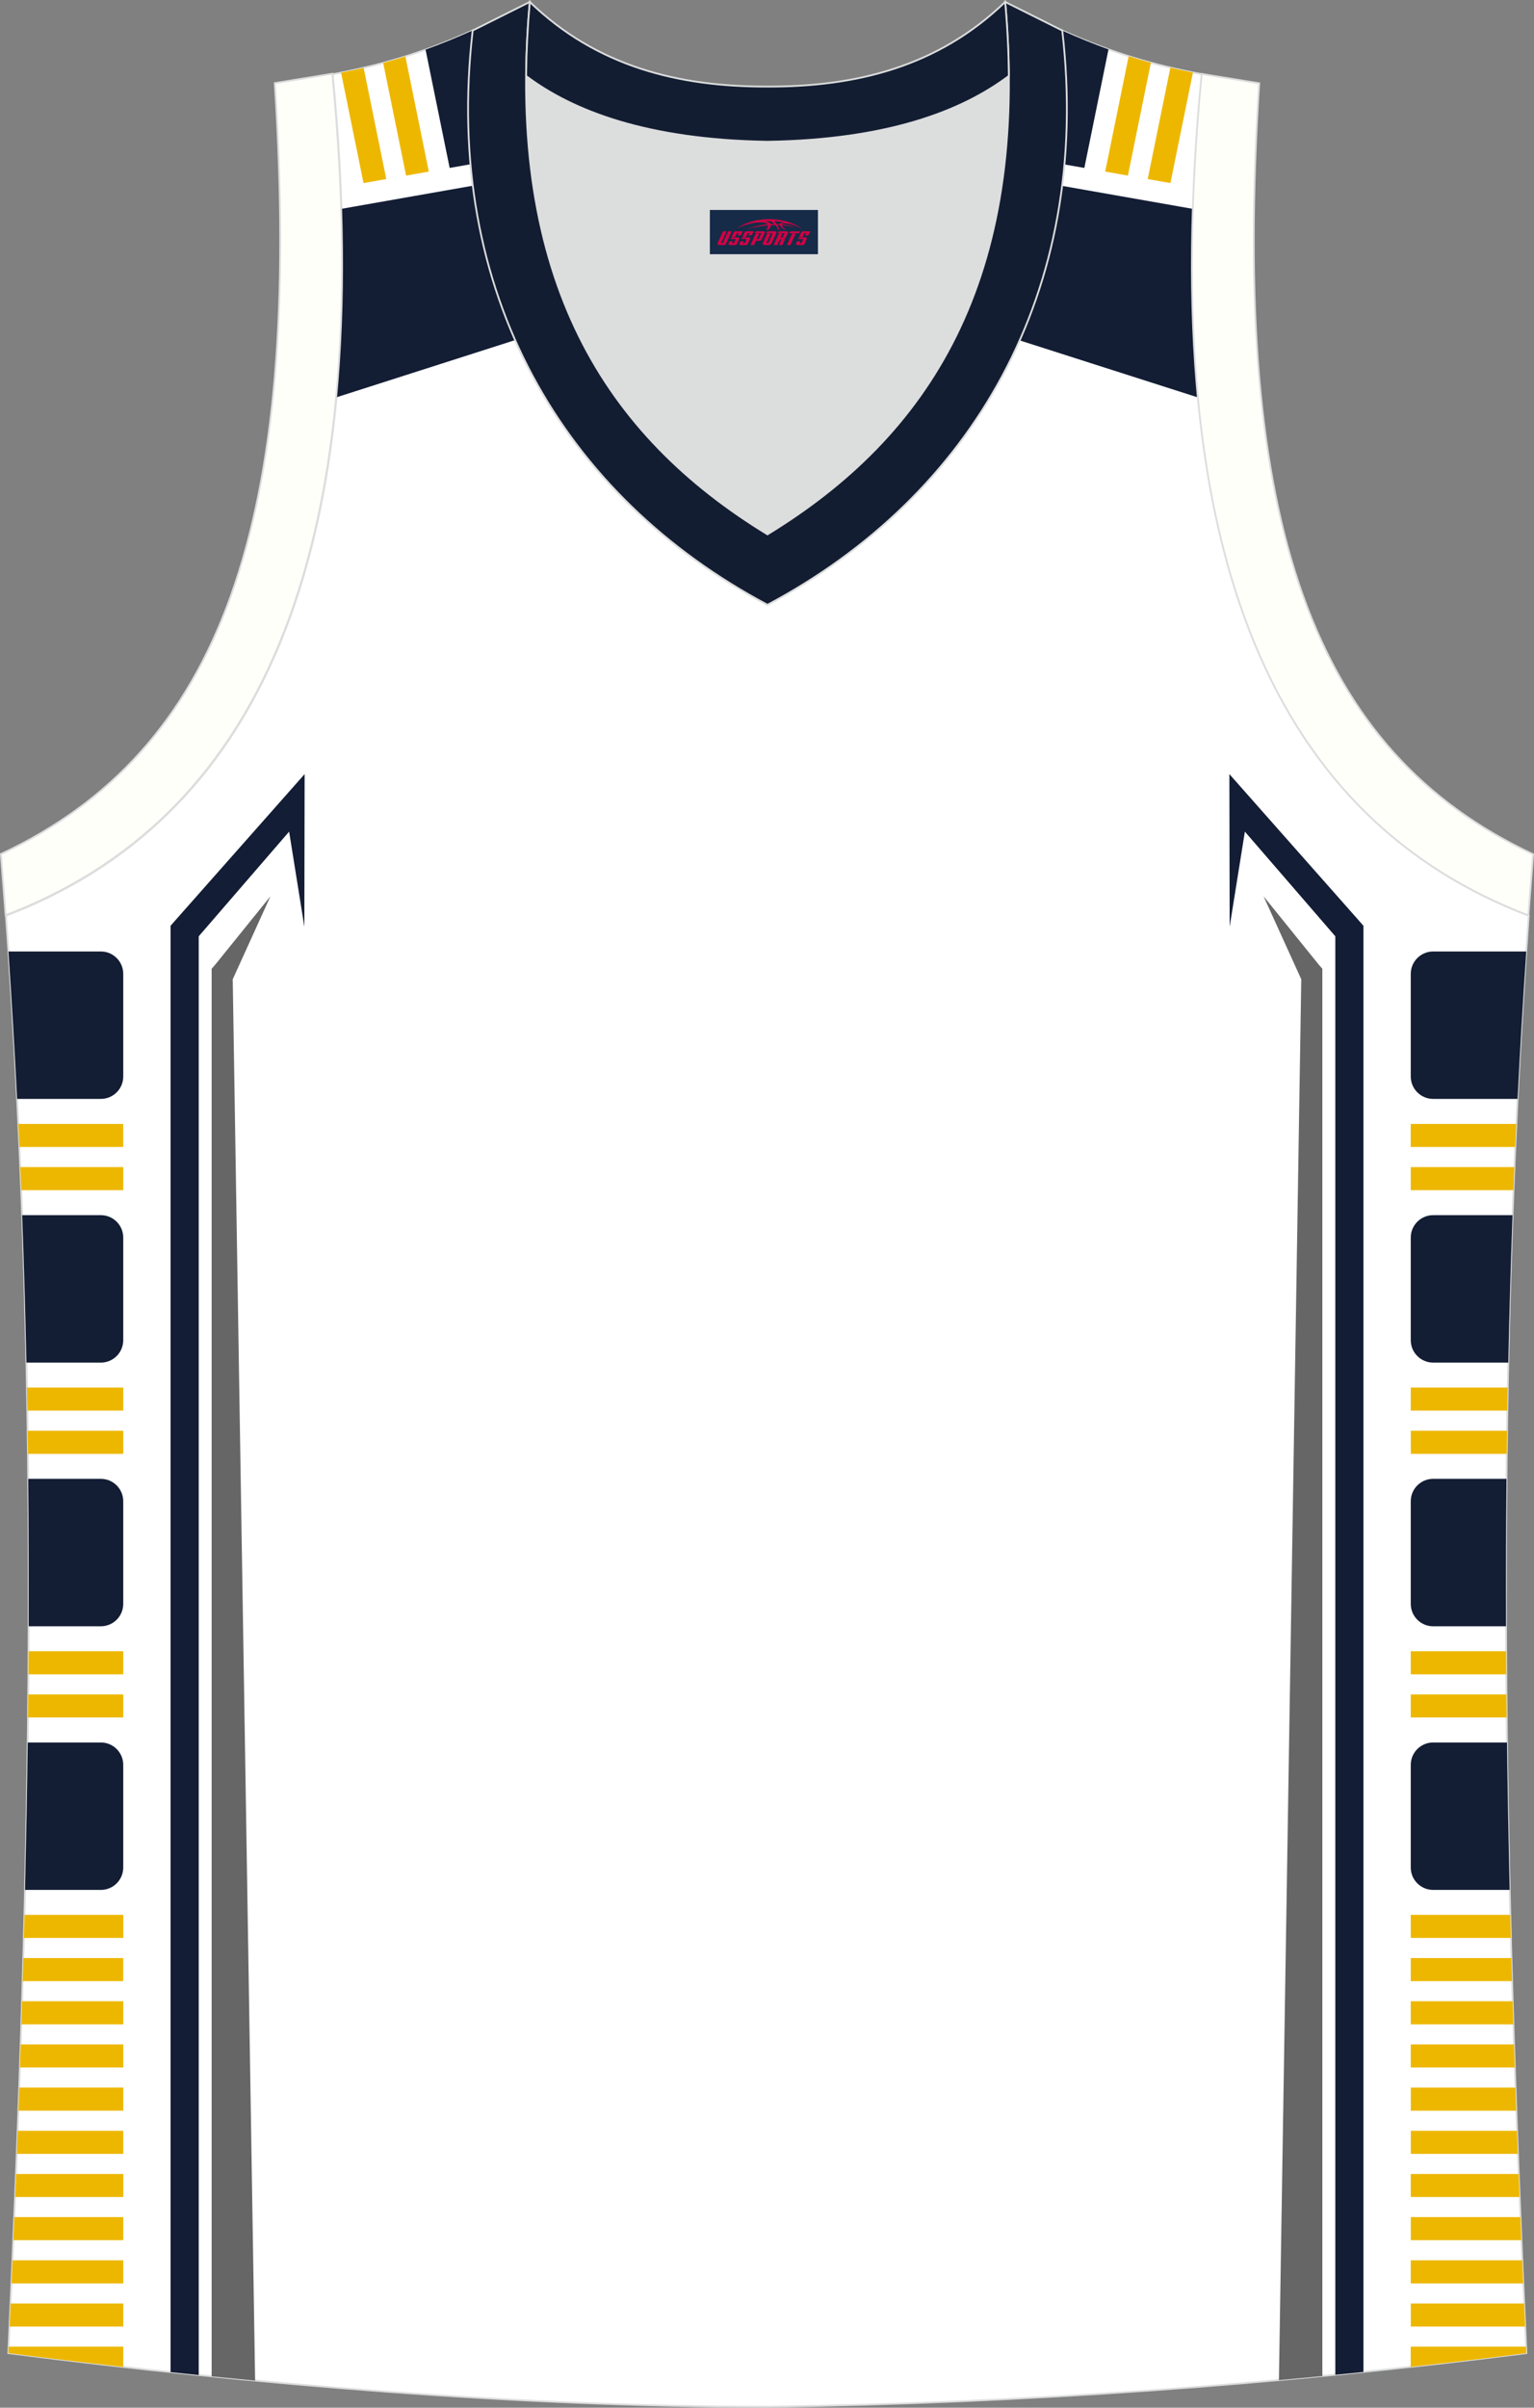
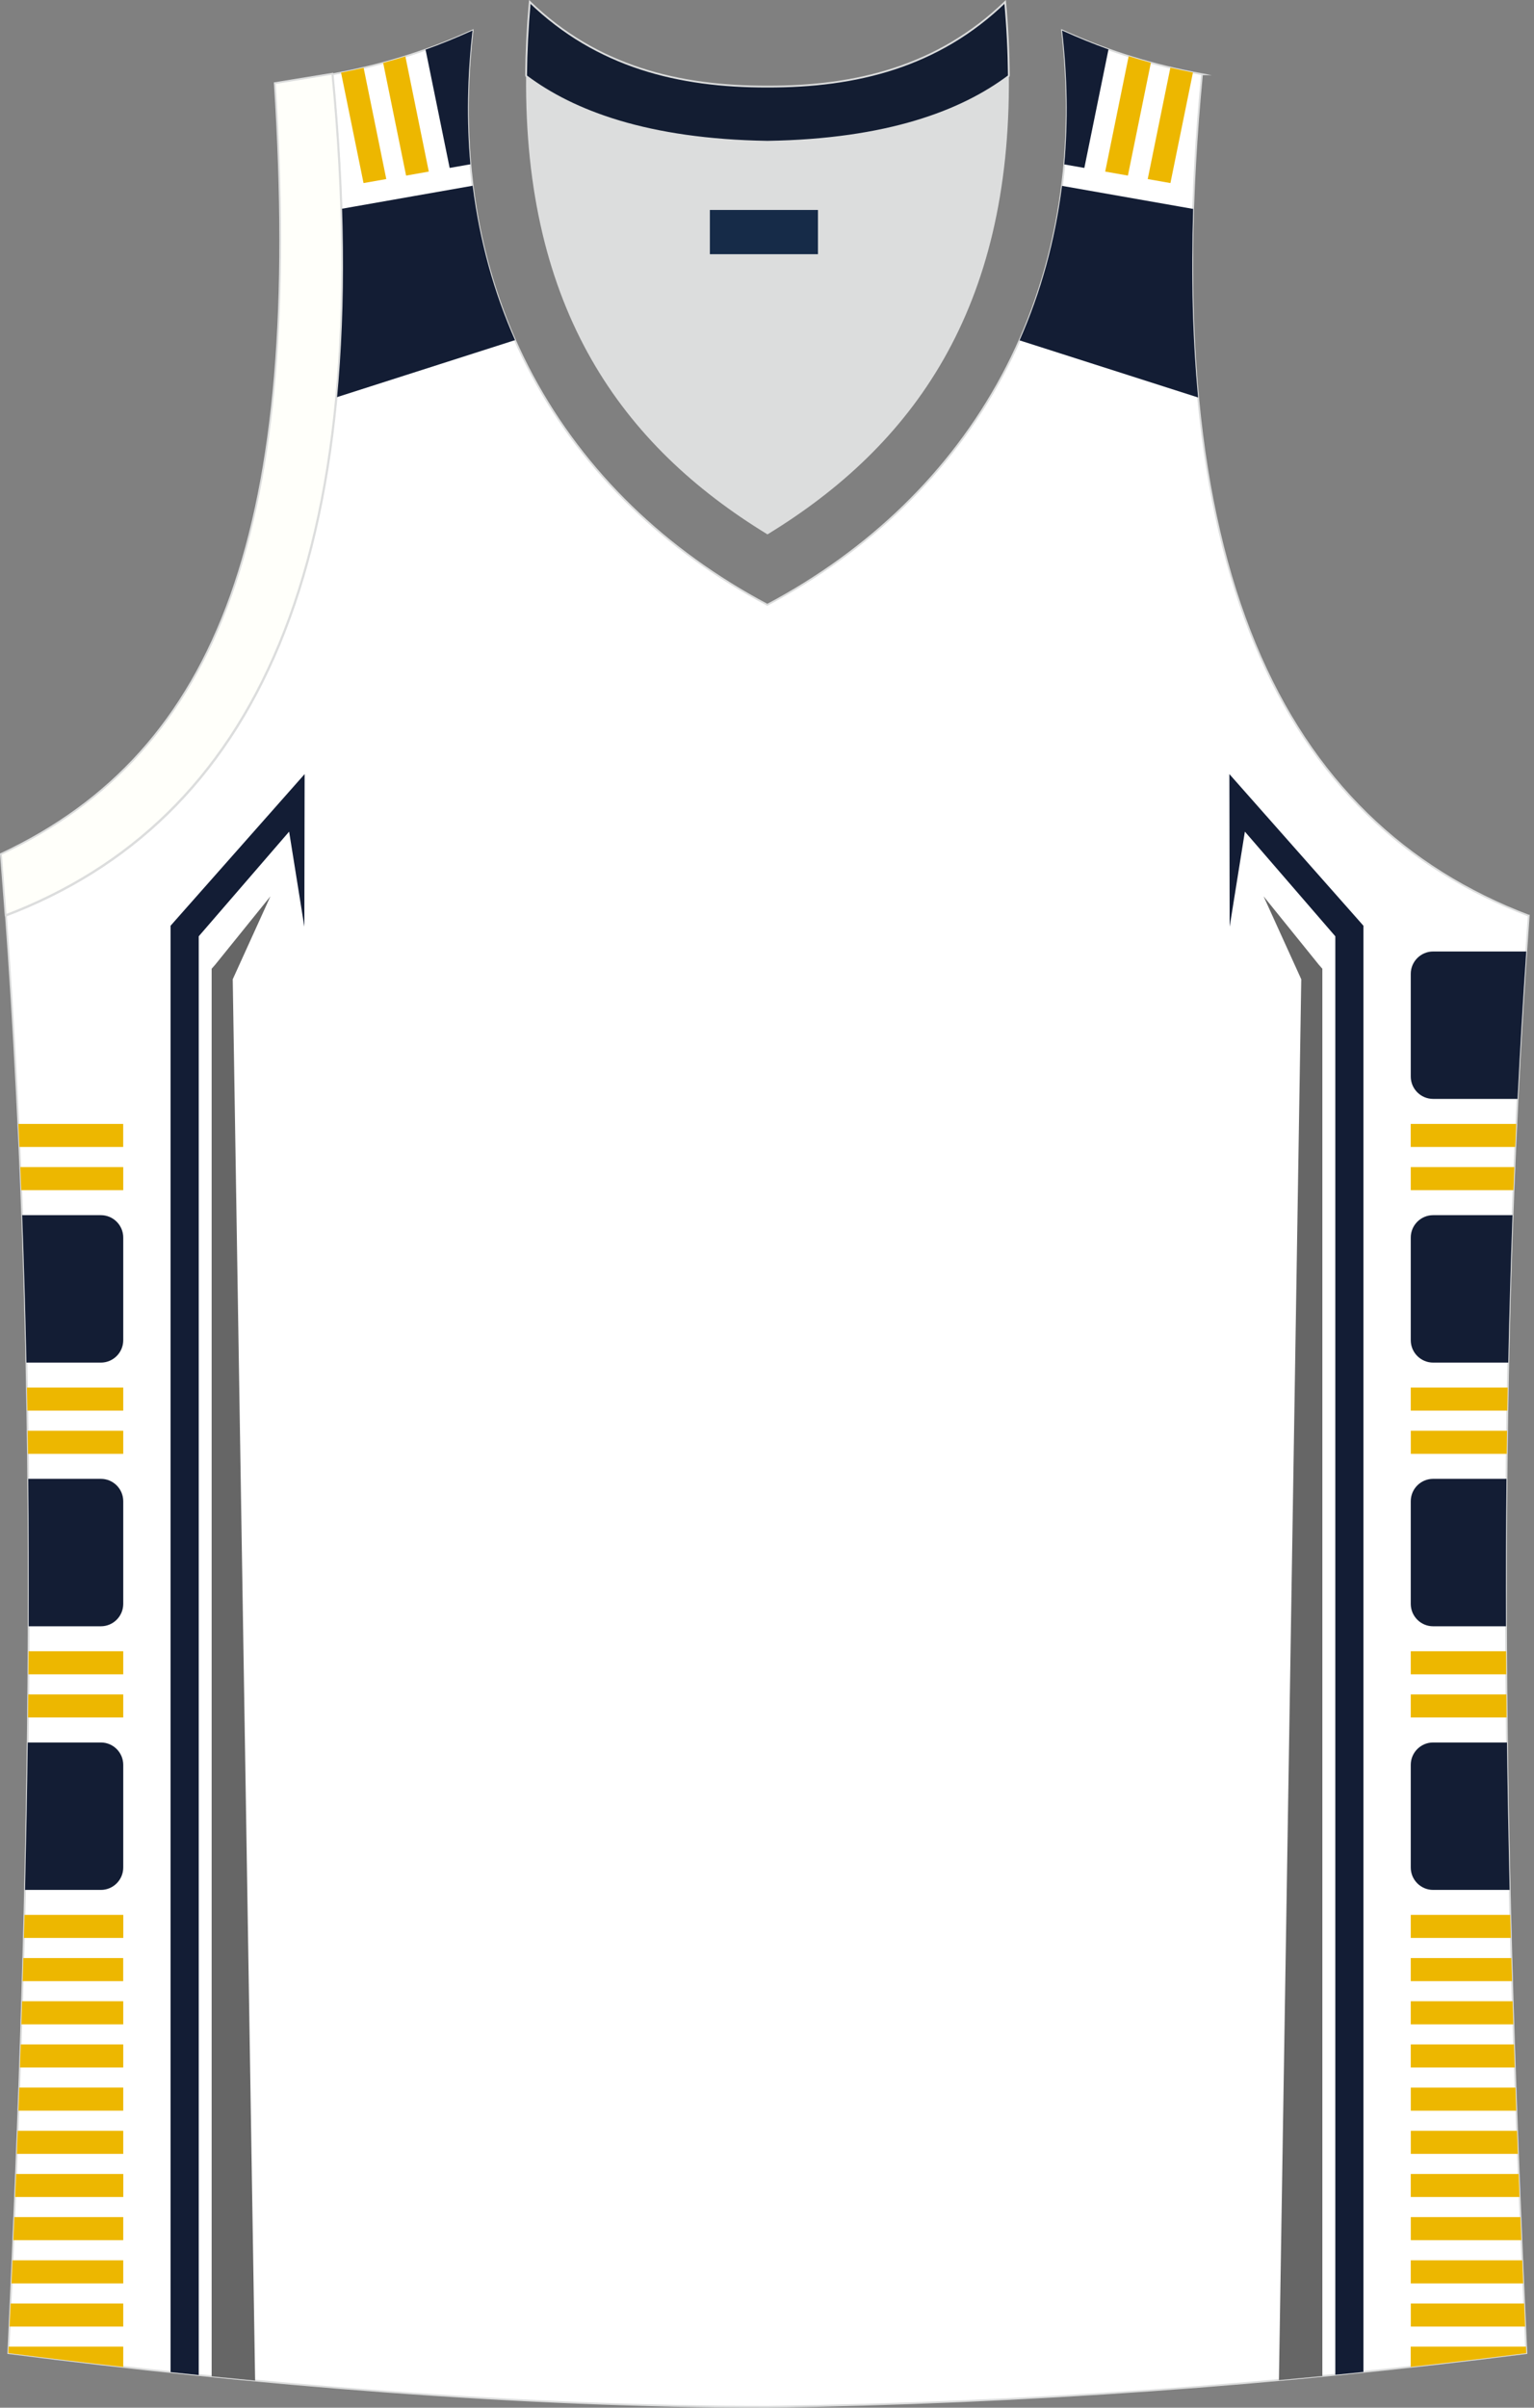
<svg xmlns="http://www.w3.org/2000/svg" version="1.1" id="图层_1" x="0px" y="0px" width="340.57px" height="534.36px" viewBox="0 0 340.57 534.36" enable-background="new 0 0 340.57 534.36" xml:space="preserve">
  <rect x="0" y="0" width="340.57" height="534.36" fill="#808080" stroke="none" />
  <g>
    <path fill="#FFFFFF" stroke="#DCDDDD" stroke-width="0.4" stroke-miterlimit="22.926" d="M170.34,534.16c0.02,0,0.03,0,0.05,0   H170.34L170.34,534.16L170.34,534.16z M170.39,534.16c57.65-0.84,113.48-4.91,168.49-11.92c-4.81-104.47-7.38-209.78,0.52-319.02   h-0.01c-54.79-20.88-83.05-77.61-72.53-186.74l0.02,0c-10.7-2.01-19.83-4.64-31.07-9.71c6.73,58.28-20.29,103.43-65.45,127.46   C125.2,110.21,98.18,65.06,104.91,6.78c-11.23,5.07-20.37,7.7-31.07,9.71l0.02,0C84.38,125.61,56.12,182.34,1.33,203.22l-0.16-2.08   c8.09,109.98,5.52,215.97,0.68,321.1C56.41,529.2,115.42,534.16,170.39,534.16z" />
    <path fill="#666666" d="M46.99,527.4V216.17V215l0.77-0.88l12.28-15.2l-8.37,18.42l4.97,311C53.42,528.03,50.2,527.72,46.99,527.4z   " />
-     <path fill="#131D34" d="M1.88,211.17H22.4c2.73,0,4.96,2.23,4.96,4.96v22.8c0,2.73-2.23,4.96-4.96,4.96H3.8   C3.26,233.02,2.62,222.12,1.88,211.17z" />
    <g>
      <path fill="#131D34" d="M4.92,269.69H22.4c2.73,0,4.96,2.23,4.96,4.96c0,7.6,0,15.2,0,22.8c0,2.73-2.23,4.96-4.96,4.96H5.87    C5.64,291.53,5.33,280.63,4.92,269.69z" />
      <path fill="#131D34" d="M6.27,328.21H22.4c2.73,0,4.96,2.23,4.96,4.96c0,7.6,0,15.2,0,22.8c0,2.73-2.23,4.96-4.96,4.96H6.37    C6.4,350.04,6.38,339.14,6.27,328.21z" />
    </g>
    <path fill="#131D34" d="M6.16,386.72H22.4c2.73,0,4.96,2.23,4.96,4.96v22.8c0,2.73-2.23,4.96-4.96,4.96H5.56   C5.81,408.55,6.02,397.65,6.16,386.72z" />
    <path fill="#EDB700" d="M27.36,366.47H6.34c-0.01,1.71-0.02,3.41-0.03,5.12h21.05L27.36,366.47L27.36,366.47z M4.07,249.44   c0.08,1.71,0.16,3.41,0.23,5.12h23.05v-5.12H4.07L4.07,249.44z M4.5,259.02c0.07,1.71,0.14,3.42,0.21,5.12h22.65v-5.12H4.5   L4.5,259.02z M5.98,307.95c0.03,1.71,0.06,3.42,0.09,5.12h21.29v-5.12H5.98L5.98,307.95z M6.14,317.54   c0.03,1.71,0.05,3.41,0.07,5.12h21.15v-5.12H6.14L6.14,317.54z M6.27,376.05c-0.02,1.71-0.03,3.41-0.05,5.12h21.14v-5.12H6.27   L6.27,376.05z M5.43,424.98c-0.04,1.71-0.09,3.42-0.13,5.12h22.07v-5.12H5.43L5.43,424.98z M5.17,434.57   c-0.05,1.71-0.1,3.41-0.15,5.12h22.33v-5.12H5.17L5.17,434.57z M4.9,444.15l-0.16,5.12h22.62v-5.12H4.9L4.9,444.15z M4.59,453.73   c-0.06,1.71-0.11,3.42-0.17,5.12h22.94v-5.12H4.59L4.59,453.73z M4.27,463.31l-0.18,5.12h23.27v-5.12H4.27L4.27,463.31z    M3.92,472.9l-0.19,5.12h23.63v-5.12H3.92L3.92,472.9z M3.56,482.48l-0.2,5.12h24.01v-5.12H3.56L3.56,482.48z M3.17,492.06   l-0.21,5.12h24.4v-5.12H3.17L3.17,492.06z M2.77,501.65l-0.22,5.12h24.81v-5.12H2.77L2.77,501.65z M2.35,511.23l-0.23,5.12h25.24   v-5.12L2.35,511.23L2.35,511.23z M1.91,520.81l-0.06,1.44c8.41,1.07,16.92,2.1,25.51,3.06v-4.5L1.91,520.81L1.91,520.81z" />
    <path fill="#131D35" d="M37.87,526.46V206.63v-1.17l0.77-0.88l28.99-32.78l-0.06,33.87l-3.38-21.1L44.12,207.8v319.31   C42.03,526.9,39.95,526.68,37.87,526.46z" />
    <path fill="#131D34" d="M74.72,88.17l39.62-12.68c-4.67-10.55-7.87-22.01-9.4-34.27l-29.11,5.12   C76.31,61.44,75.93,75.36,74.72,88.17z" />
    <path fill="#131D34" d="M94.48,11.01l5.35,26.26l4.6-0.81c-0.84-9.45-0.71-19.36,0.48-29.69C101.25,8.43,97.82,9.82,94.48,11.01z" />
    <path fill="#EDB700" d="M95.2,38.08L90,12.52c-1.65,0.52-3.29,1-4.93,1.44l5.09,25.01L95.2,38.08z" />
    <path fill="#EDB700" d="M85.76,39.74l-5.03-24.7c-1.64,0.38-3.31,0.74-5.01,1.08l4.99,24.51L85.76,39.74z" />
    <path fill="#131D34" d="M338.85,211.17h-20.68c-2.73,0-4.96,2.23-4.96,4.96v22.8c0,2.73,2.23,4.96,4.96,4.96h18.75   C337.46,233.02,338.1,222.12,338.85,211.17z" />
    <g>
      <path fill="#131D34" d="M335.8,269.69h-17.63c-2.73,0-4.96,2.23-4.96,4.96c0,7.6,0,15.2,0,22.8c0,2.73,2.23,4.96,4.96,4.96h16.69    C335.08,291.53,335.4,280.63,335.8,269.69z" />
      <path fill="#131D34" d="M334.46,328.21h-16.29c-2.73,0-4.96,2.23-4.96,4.96c0,7.6,0,15.2,0,22.8c0,2.73,2.23,4.96,4.96,4.96h16.19    C334.32,350.04,334.35,339.14,334.46,328.21z" />
    </g>
    <path fill="#131D34" d="M334.57,386.72h-16.4c-2.73,0-4.96,2.23-4.96,4.96v22.8c0,2.73,2.23,4.96,4.96,4.96h16.99   C334.91,408.55,334.71,397.65,334.57,386.72z" />
    <path fill="#EDB700" d="M313.21,366.47h21.17c0.01,1.71,0.02,3.41,0.03,5.12h-21.2V366.47L313.21,366.47z M313.21,525.3   c8.58-0.95,17.13-1.96,25.66-3.05l-0.07-1.44h-25.6V525.3L313.21,525.3z M338.61,516.35l-0.23-5.12h-25.16v5.12H338.61   L338.61,516.35z M338.18,506.77l-0.22-5.12h-24.75v5.12H338.18L338.18,506.77z M337.77,497.18l-0.21-5.12h-24.34v5.12H337.77   L337.77,497.18z M337.37,487.6l-0.2-5.12h-23.96v5.12H337.37L337.37,487.6z M337,478.02l-0.19-5.12h-23.59v5.12H337L337,478.02z    M336.64,468.44l-0.18-5.12h-23.24v5.12H336.64L336.64,468.44z M336.3,458.85c-0.06-1.7-0.11-3.41-0.17-5.12h-22.92v5.12H336.3   L336.3,458.85z M335.99,449.27l-0.16-5.12h-22.62v5.12H335.99L335.99,449.27z M335.7,439.69c-0.05-1.71-0.1-3.41-0.15-5.12h-22.34   v5.12H335.7L335.7,439.69z M335.43,430.1c-0.05-1.71-0.09-3.41-0.13-5.12h-22.09v5.12H335.43L335.43,430.1z M334.5,381.17   c-0.02-1.71-0.03-3.41-0.05-5.12h-21.24v5.12H334.5L334.5,381.17z M334.52,322.66c0.02-1.71,0.05-3.41,0.07-5.12h-21.37v5.12   H334.52L334.52,322.66z M334.65,313.07c0.03-1.71,0.06-3.41,0.09-5.12h-21.53v5.12H334.65L334.65,313.07z M336.01,264.14   c0.07-1.71,0.14-3.41,0.21-5.12h-23.01v5.12H336.01L336.01,264.14z M336.41,254.56c0.08-1.71,0.15-3.41,0.23-5.12h-23.44v5.12   H336.41z" />
    <path fill="#131D34" d="M266,88.22l-39.64-12.68c4.67-10.55,7.88-22.02,9.42-34.29l29.12,5.12C264.41,61.47,264.79,75.4,266,88.22z   " />
    <path fill="#131D34" d="M246.1,10.96l-5.36,26.31l-4.46-0.78c0.84-9.46,0.71-19.38-0.48-29.71C239.42,8.4,242.81,9.78,246.1,10.96z   " />
    <path fill="#EDB700" d="M245.37,38.08l5.21-25.6c1.65,0.52,3.29,1,4.93,1.44l-5.1,25.05L245.37,38.08z" />
    <path fill="#EDB700" d="M254.81,39.74l5.03-24.73c1.65,0.39,3.31,0.74,5.01,1.08l-5,24.54L254.81,39.74z" />
    <path fill="#131D35" d="M302.7,526.42V206.63v-1.17l-0.77-0.88l-28.99-32.78l0.06,33.87l3.38-21.1l20.08,23.23v319.25   C298.54,526.84,300.62,526.63,302.7,526.42z" />
    <path fill="#666666" d="M293.58,527.33V216.17V215l-0.77-0.88l-12.28-15.2l8.37,18.42l-4.96,310.9   C287.15,527.94,290.37,527.64,293.58,527.33z" />
    <path fill="#DCDDDD" d="M170.39,31.46c26.58-0.42,43.13-6.73,53.54-14.56c0.02-0.06,0.03-0.12,0.05-0.18   c0.48,51.91-21.22,82.11-53.59,101.88c-32.37-19.76-54.07-49.97-53.59-101.88c0.02,0.06,0.03,0.12,0.05,0.18   C127.27,24.73,143.82,31.04,170.39,31.46z" />
    <path fill="#FFFFFA" stroke="#DCDDDD" stroke-width="0.4" stroke-miterlimit="22.926" d="M1.25,203.11   C56.04,182.23,84.3,125.5,73.78,16.37l-12.77,2.08c6.33,98.14-12.07,148.24-60.81,171.1L1.25,203.11z" />
-     <path fill="#131D32" stroke="#DCDDDD" stroke-width="0.4" stroke-miterlimit="22.926" d="M117.62,0.43   c-5.55,62.03,17.15,96.41,52.77,118.16c35.62-21.75,58.32-56.13,52.77-118.16l12.68,6.34c6.73,58.28-20.29,103.43-65.45,127.46   c-45.16-24.02-72.18-69.18-65.45-127.46L117.62,0.43z" />
-     <path fill="#FFFFFA" stroke="#DCDDDD" stroke-width="0.4" stroke-miterlimit="22.926" d="M339.32,203.15   c-54.79-20.88-83.05-77.61-72.53-186.74l12.77,2.08c-6.33,98.14,12.07,148.24,60.81,171.1L339.32,203.15z" />
    <path fill="#131D32" stroke="#DCDDDD" stroke-width="0.4" stroke-miterlimit="22.926" d="M117.62,0.43   c14.89,14.37,33.08,18.84,52.77,18.79c19.7,0.05,37.88-4.42,52.77-18.79c0.51,5.65,0.77,11.07,0.82,16.27   c-0.02,0.06-0.04,0.13-0.05,0.19c-10.42,7.83-26.96,14.15-53.54,14.57c-26.57-0.42-43.12-6.73-53.54-14.56   c-0.02-0.06-0.04-0.13-0.05-0.19C116.85,11.5,117.12,6.08,117.62,0.43z" />
  </g>
  <g id="tag_logo">
    <rect y="46.6" fill="#162B48" width="24" height="9.818" x="157.6" />
    <g>
-       <path fill="#D30044" d="M173.56,49.79l0.005-0.011c0.131-0.311,1.085-0.262,2.351,0.071c0.715,0.24,1.44,0.54,2.193,0.9    c-0.218-0.147-0.447-0.289-0.682-0.42l0.011,0.005l-0.011-0.005c-1.478-0.845-3.218-1.418-5.1-1.62    c-1.282-0.115-1.658-0.082-2.411-0.055c-2.449,0.142-4.68,0.905-6.458,2.095c1.26-0.638,2.722-1.075,4.195-1.336    c1.467-0.18,2.476-0.033,2.771,0.344c-1.691,0.175-3.469,0.633-4.555,1.075c1.156-0.338,2.967-0.665,4.647-0.813    c0.016,0.251-0.115,0.567-0.415,0.96h0.475c0.376-0.382,0.584-0.725,0.595-1.004c0.333-0.022,0.66-0.033,0.971-0.033    C172.39,50.23,172.6,50.58,172.8,50.97h0.262c-0.125-0.344-0.295-0.687-0.518-1.036c0.207,0,0.393,0.005,0.567,0.011    c0.104,0.267,0.496,0.66,1.058,1.025h0.245c-0.442-0.365-0.753-0.753-0.835-1.004c1.047,0.065,1.696,0.224,2.885,0.513    C175.38,50.05,174.64,49.88,173.56,49.79z M171.12,49.7c-0.164-0.295-0.655-0.485-1.402-0.551    c0.464-0.033,0.922-0.055,1.364-0.055c0.311,0.147,0.589,0.344,0.84,0.589C171.66,49.68,171.39,49.69,171.12,49.7z M173.1,49.75c-0.224-0.016-0.458-0.027-0.715-0.044c-0.147-0.202-0.311-0.398-0.502-0.6c0.082,0,0.164,0.005,0.24,0.011    c0.72,0.033,1.429,0.125,2.138,0.273C173.59,49.35,173.21,49.51,173.1,49.75z" />
-       <path fill="#D30044" d="M160.52,51.33L159.35,53.88C159.17,54.25,159.44,54.39,159.92,54.39l0.873,0.005    c0.115,0,0.251-0.049,0.327-0.175l1.342-2.891H161.68L160.46,53.96H160.29c-0.147,0-0.185-0.033-0.147-0.125l1.156-2.504H160.52L160.52,51.33z M162.38,52.68h1.271c0.36,0,0.584,0.125,0.442,0.425L163.62,54.14C163.52,54.36,163.25,54.39,163.02,54.39H162.1c-0.267,0-0.442-0.136-0.349-0.333l0.235-0.513h0.742L162.55,53.92C162.53,53.97,162.57,53.98,162.63,53.98h0.18    c0.082,0,0.125-0.016,0.147-0.071l0.376-0.813c0.011-0.022,0.011-0.044-0.055-0.044H162.21L162.38,52.68L162.38,52.68z M163.2,52.61h-0.78l0.475-1.025c0.098-0.218,0.338-0.256,0.578-0.256H164.92L164.53,52.17L163.75,52.29l0.262-0.562H163.72c-0.082,0-0.12,0.016-0.147,0.071L163.2,52.61L163.2,52.61z M164.79,52.68L164.62,53.05h1.069c0.06,0,0.06,0.016,0.049,0.044    L165.36,53.91C165.34,53.96,165.3,53.98,165.22,53.98H165.04c-0.055,0-0.104-0.011-0.082-0.06l0.175-0.376H164.39L164.16,54.06C164.06,54.25,164.24,54.39,164.51,54.39h0.916c0.24,0,0.502-0.033,0.605-0.251l0.475-1.031c0.142-0.3-0.082-0.425-0.442-0.425H164.79L164.79,52.68z M165.6,52.61l0.371-0.818c0.022-0.055,0.06-0.071,0.147-0.071h0.295L166.15,52.28l0.791-0.115l0.387-0.845H165.88c-0.24,0-0.48,0.038-0.578,0.256L164.83,52.61L165.6,52.61L165.6,52.61z M168,53.07h0.278c0.087,0,0.153-0.022,0.202-0.115    l0.496-1.075c0.033-0.076-0.011-0.12-0.125-0.12H167.45l0.431-0.431h1.522c0.355,0,0.485,0.153,0.393,0.355l-0.676,1.445    c-0.06,0.125-0.175,0.333-0.644,0.327l-0.649-0.005L167.39,54.39H166.61l1.178-2.558h0.785L168,53.07L168,53.07z     M170.59,53.88c-0.022,0.049-0.06,0.076-0.142,0.076h-0.191c-0.082,0-0.109-0.027-0.082-0.076l0.944-2.051h-0.785l-0.987,2.138    c-0.125,0.273,0.115,0.415,0.453,0.415h0.72c0.327,0,0.649-0.071,0.769-0.322l1.085-2.384c0.093-0.202-0.06-0.355-0.415-0.355    h-1.533l-0.431,0.431h1.38c0.115,0,0.164,0.033,0.131,0.104L170.59,53.88L170.59,53.88z M173.31,52.75h0.278    c0.087,0,0.158-0.022,0.202-0.115l0.344-0.753c0.033-0.076-0.011-0.12-0.125-0.12h-1.402l0.425-0.431h1.527    c0.355,0,0.485,0.153,0.393,0.355l-0.529,1.124c-0.044,0.093-0.147,0.18-0.393,0.18c0.224,0.011,0.256,0.158,0.175,0.327    l-0.496,1.075h-0.785l0.54-1.167c0.022-0.055-0.005-0.087-0.104-0.087h-0.235L172.54,54.39h-0.785l1.178-2.558h0.785L173.31,52.75L173.31,52.75z M175.88,51.84L174.7,54.39h0.785l1.184-2.558H175.88L175.88,51.84z M177.39,51.77l0.202-0.431h-2.1l-0.295,0.431    H177.39L177.39,51.77z M177.37,52.68h1.271c0.36,0,0.584,0.125,0.442,0.425l-0.475,1.031c-0.104,0.218-0.371,0.251-0.605,0.251    h-0.916c-0.267,0-0.442-0.136-0.349-0.333l0.235-0.513h0.742L177.54,53.92c-0.022,0.049,0.022,0.06,0.082,0.06h0.18    c0.082,0,0.125-0.016,0.147-0.071l0.376-0.813c0.011-0.022,0.011-0.044-0.049-0.044h-1.069L177.37,52.68L177.37,52.68z     M178.18,52.61H177.4l0.475-1.025c0.098-0.218,0.338-0.256,0.578-0.256h1.451l-0.387,0.845l-0.791,0.115l0.262-0.562h-0.295    c-0.082,0-0.12,0.016-0.147,0.071L178.18,52.61z" />
-     </g>
+       </g>
  </g>
</svg>